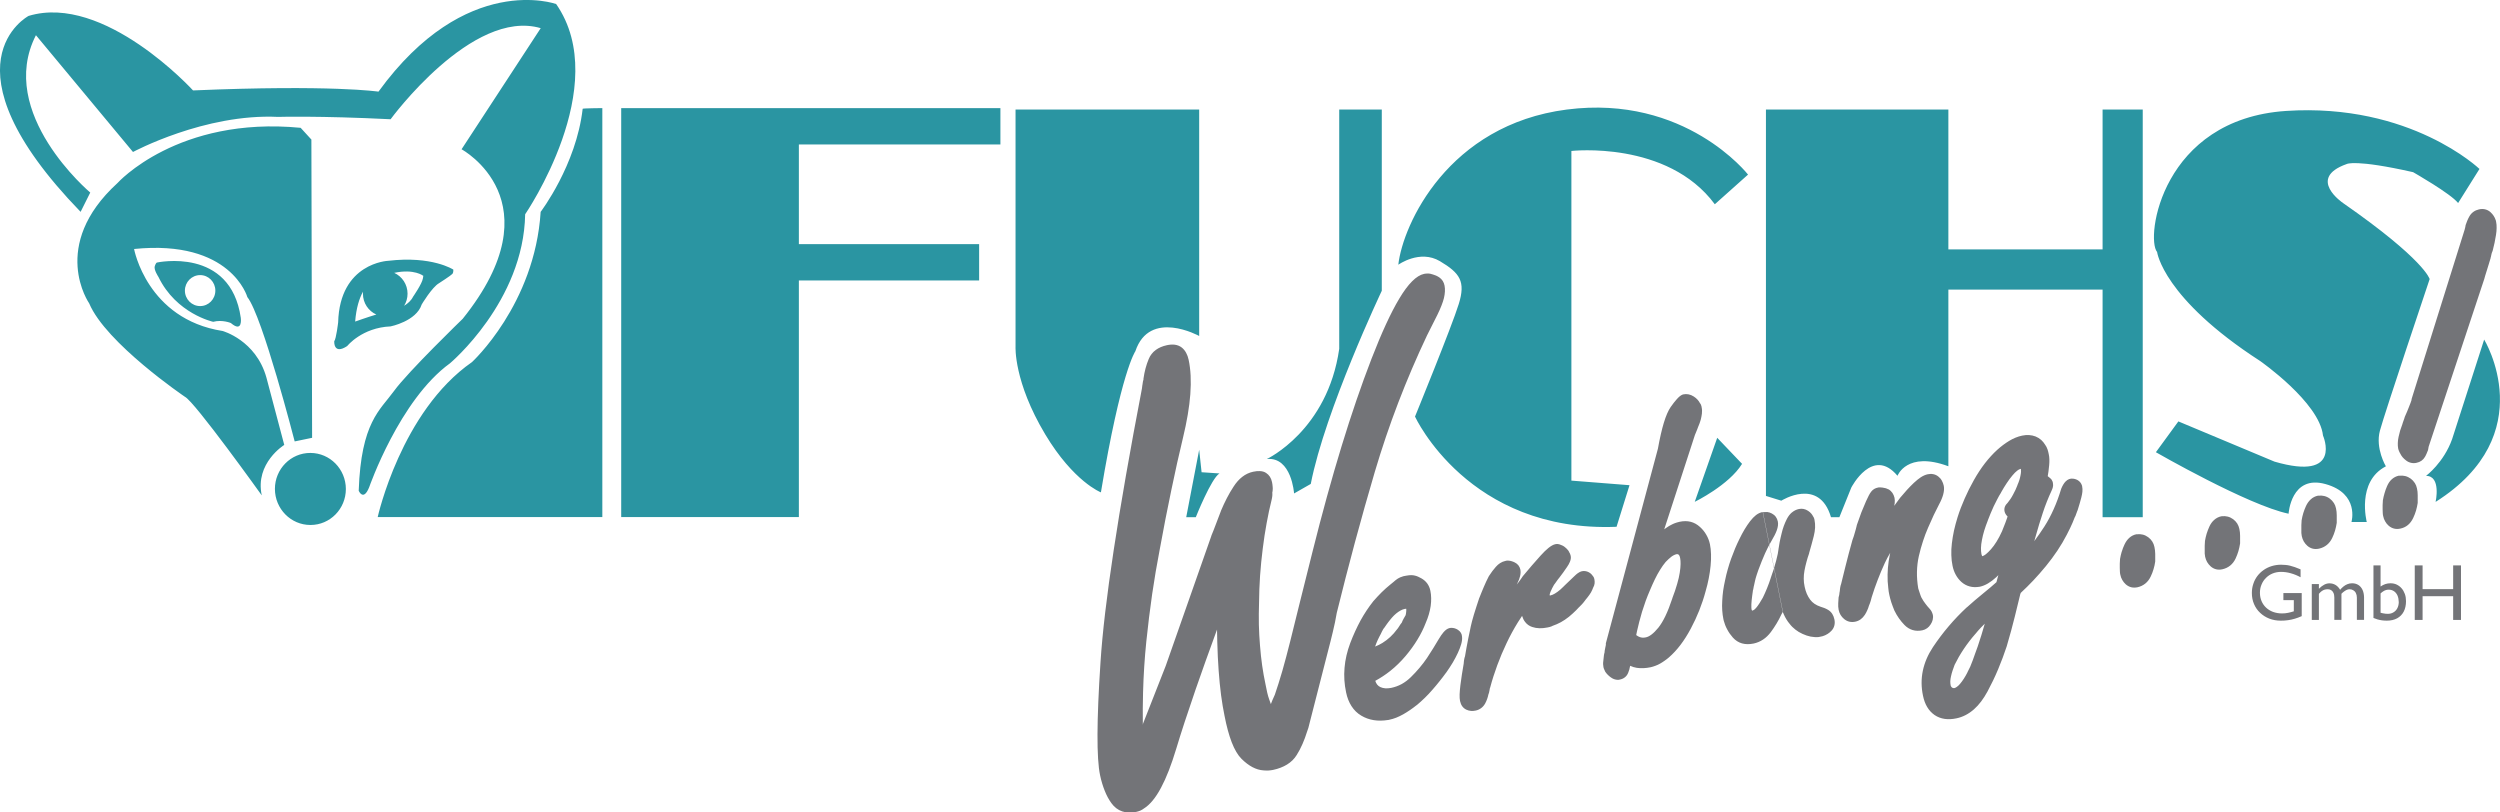
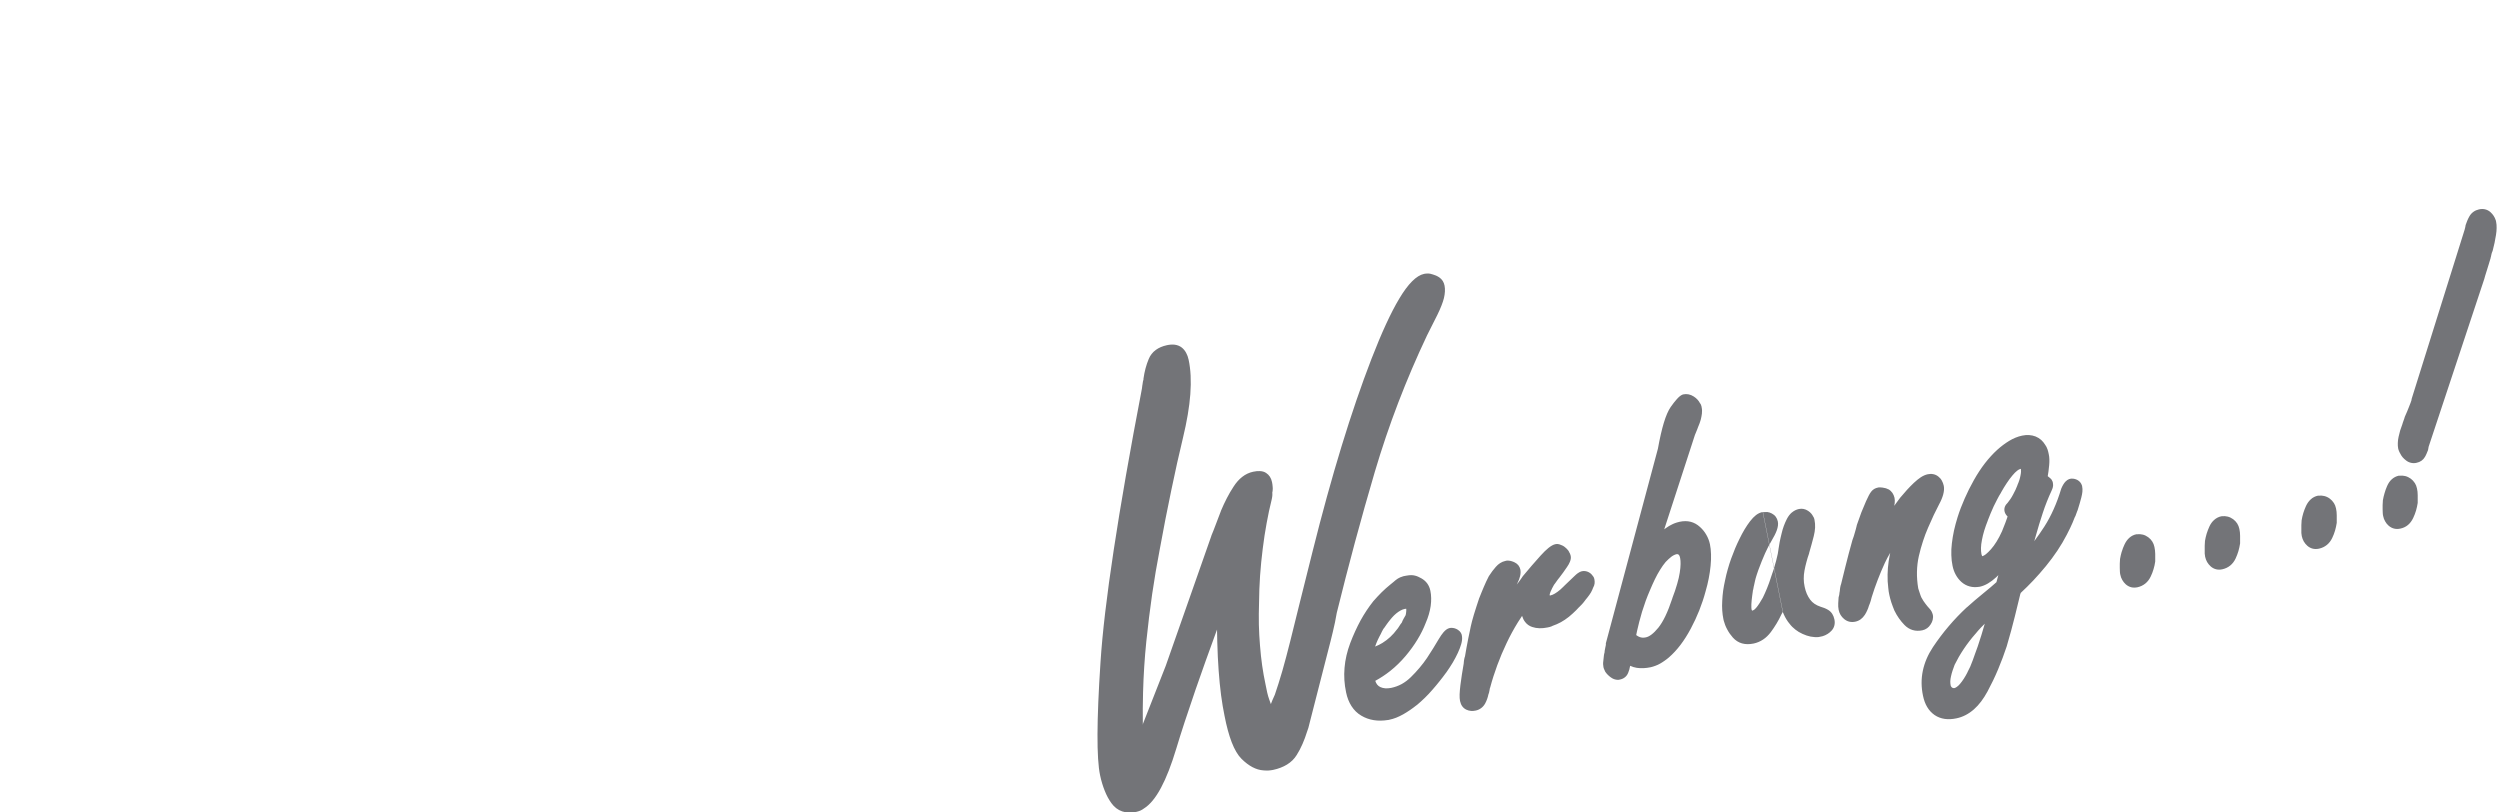
<svg xmlns="http://www.w3.org/2000/svg" id="uuid-2c665d41-974a-4c14-9d7b-9e119caa04ca" viewBox="0 0 414.68 134.77">
  <g id="uuid-d12acce4-5c85-41f8-8f19-ab78ed426e0a">
-     <path d="M165.94,17.94v6.02h-33.43v16.54s29.9,0,29.9,0v6.02h-29.9v39.25h-29.47V17.94h62.9ZM168.45,18.17h30.46v37.56s-8.22-4.55-10.59,2.54c0,0-2.38,3.33-5.71,23.4,0,0-4.52-1.75-9.24-9.63-5.24-8.75-4.92-14.55-4.92-14.55V18.17h0ZM222.14,18.17h7.06v30.06s-9.4,19.83-11.78,32.04l-2.77,1.58s-.4-6.11-4.52-5.71c0,0,10.07-4.72,12.01-18.28V18.17h0ZM198.91,74.6l.4,3.73,2.97.2c-1.36.79-3.93,7.26-3.93,7.26h-1.59l2.15-11.19h0ZM289.95,28.96l-5.51,4.92c-7.88-10.63-23.79-8.84-23.79-8.84v54.68l9.64.76-2.15,6.9c-24.58.99-33.43-18.28-33.43-18.28,0,0,6.11-14.95,7.26-18.68,1.16-3.73.2-5.12-3.13-7.1-3.33-1.98-6.9.59-6.9.59.76-6.7,8.28-23.2,27.95-25.74,19.67-2.54,30.06,10.79,30.06,10.79h0ZM284.84,72.62l4.12,4.32c-2.17,3.53-7.85,6.3-7.85,6.3l3.73-10.63h0ZM292.92,18.17h30.26v23.2h25.58v-23.2h6.66v67.62h-6.66v-37.75h-25.58v29.3c-6.89-2.57-8.44,1.58-8.44,1.58-4.13-4.92-7.66,1.95-7.66,1.95l-1.98,4.92h-1.39c-1.97-6.7-8.24-2.74-8.24-2.74l-2.55-.79V18.17h0ZM411.29,28l-3.56,5.68c-1.19-1.55-7.46-5.12-7.46-5.12-9.64-2.18-11.02-1.35-11.02-1.35-6.7,2.37-.6,6.47-.6,6.47,13.57,9.44,14.36,12.61,14.36,12.61,0,0-7.46,22.21-8.25,25.15-.79,2.94.99,5.91.99,5.91-4.92,2.54-3.17,9.24-3.17,9.24h-2.54s1.39-4.72-4.32-6.3c-5.71-1.58-6.11,4.92-6.11,4.92-6.7-1.39-22.01-10.2-22.01-10.2l3.73-5.11,15.94,6.67c11.42,3.33,8.05-4.32,8.05-4.32-.59-5.51-10.43-12.37-10.43-12.37-16.13-10.43-17.09-18.08-17.09-18.08-1.95-2.34.79-22.04,21.42-23.4,20.62-1.35,32.07,9.64,32.07,9.64h0ZM412.05,56.32s9.64,15.74-8.05,26.93c0,0,.96-4.32-1.59-4.32.01,0,2.94-2.18,4.33-6.1l5.31-16.5h0ZM30.67,48.2c0,1.42,1.13,2.57,2.53,2.57s2.52-1.15,2.52-2.57-1.13-2.57-2.52-2.57c-1.39,0-2.53,1.15-2.53,2.57h0ZM26.02,43.55s12.22-2.67,13.92,9.17c0,0,.37,2.58-1.65.86,0,0-1.41-.6-2.93-.2,0,0-6.13-1.34-9.08-7.45,0,0-.8-1.19-.61-1.78.2-.59.35-.59.35-.59h0ZM99.91,17.94v67.83h-37.26s3.87-17.53,15.64-25.71c0,0,10.42-9.55,11.39-24.92,0,0,5.9-7.74,6.97-17.1,0-.08,3.25-.11,3.25-.11h0ZM14.97,31.94l-1.6,3.2C-10.38,10.62,4.74,2.64,4.74,2.64c12.55-3.79,27.28,12.36,27.28,12.36,22.97-.98,30.76.2,30.76.2C77.27-4.75,92.25.67,92.25.67c9.45,13.6-5.14,34.87-5.14,34.87-.25,14.48-12.47,24.72-12.47,24.72-8.37,6.06-13.4,20.55-13.4,20.55-.97,2.42-1.74.59-1.74.59.39-11.38,3.54-13.35,5.86-16.55,2.32-3.2,11.39-11.97,11.39-11.97,15.7-19.55-.19-28.12-.19-28.12l13.13-20.09c-11.39-3.34-24.9,15.11-24.9,15.11-11.78-.59-18.66-.39-18.66-.39-12.16-.59-24.07,5.82-24.07,5.82L5.96,5.84C-.67,18.79,14.97,31.94,14.97,31.94h0ZM51.65,23.18l.12,49.44-2.89.6s-5.34-20.79-7.85-23.94c0,0-2.71-9.61-18.79-7.98,0,0,2.13,11.63,14.68,13.6,0,0,5.53,1.51,7.27,7.72l2.96,11.18s-4.89,3.01-3.73,8.37c0,0-11.14-15.57-12.74-16.35,0,0-13.13-8.9-15.89-15.51,0,0-6.69-9.55,4.7-19.95,0,0,9.98-11.13,30.38-9.16l1.8,1.97h0ZM45.6,81.1c0-3.3,2.63-5.98,5.88-5.97,3.25,0,5.88,2.68,5.89,5.98,0,3.3-2.63,5.98-5.88,5.97-3.25,0-5.88-2.68-5.89-5.98h0ZM60.21,48.38c-.61,1.11-1.12,2.69-1.3,4.96,0,0,1.95-.7,3.51-1.17-1.31-.58-2.22-1.91-2.22-3.45,0-.11,0-.23.01-.34h0ZM70.22,45.76s-1.5-1.22-4.83-.5c1.3.59,2.21,1.91,2.21,3.45,0,.74-.21,1.43-.57,2.01.61-.37,1.17-.86,1.49-1.51,0,0,1.5-2.16,1.63-3.04.13-.88.07-.42.07-.42h0ZM75.19,44.7s.06.46-.15.73c-.22.26-2.21,1.54-2.21,1.54-1.17.66-2.88,3.53-2.88,3.53-.91,2.8-5.16,3.64-5.16,3.64-4.77.2-7.2,3.26-7.2,3.26-2.3,1.52-2.15-.79-2.15-.79.33-.4.65-3.13.65-3.13.26-9.91,8.3-10.22,8.3-10.22,7.26-.86,10.79,1.45,10.79,1.45h0Z" fill="#2a95a2" fill-rule="evenodd" stroke-width="0" />
    <path d="M330.47,80.86h0s0,0,0,0h0ZM339.68,79l.2.16c.19.14.33.28.43.41l.17.35.02.1h0s.02.1.02.1h0c.02.1.03.2.03.31h0c0,.09,0,.2-.03.3,0,.1-.05.22-.09.34h0c-.03.1-.08.21-.14.34-.27.57-.52,1.17-.77,1.79h0c-.24.6-.46,1.21-.67,1.85-.23.71-.44,1.35-.61,1.91-.19.62-.37,1.26-.56,1.92h0s-.25.88-.25.88c.58-.78,1.14-1.59,1.67-2.41.57-.89,1.09-1.86,1.55-2.9.47-1.04.88-2.16,1.24-3.36l.03-.08c.21-.49.44-.87.69-1.13.38-.39.8-.55,1.27-.48h0c.34.04.62.15.85.31.27.19.47.44.58.75l.04.11.02.1h0v.02h0c.06.26.07.55.04.88-.03.29-.09.61-.18.96-.08.31-.17.64-.27.98-.1.34-.2.68-.31,1.02l-.03.1c-.04.08-.08.16-.11.26-.04.1-.07.19-.09.27h-.01c-.04.15-.09.29-.14.4h0c-.05.1-.09.19-.14.27-.1.28-.22.57-.35.87-.12.3-.25.59-.39.86l-.57,1.14h0c-.46.89-.98,1.77-1.56,2.64-.57.86-1.21,1.71-1.9,2.56-.69.85-1.4,1.64-2.1,2.39-.68.72-1.37,1.4-2.07,2.05l-.08.2-.4,1.64-.51,2.09h0c-.38,1.54-.82,3.16-1.32,4.85v.02c-.44,1.33-.92,2.62-1.45,3.88-.53,1.27-1.12,2.49-1.75,3.66-.67,1.24-1.42,2.24-2.26,2.98-.88.77-1.84,1.27-2.89,1.49-.69.15-1.34.18-1.94.1-.63-.09-1.19-.3-1.69-.64h0c-.49-.34-.91-.78-1.24-1.34-.31-.52-.54-1.14-.69-1.86-.3-1.41-.31-2.79-.03-4.14.28-1.35.84-2.66,1.68-3.93.81-1.21,1.68-2.37,2.61-3.46.93-1.1,1.93-2.14,2.99-3.13h.02c.47-.43.91-.82,1.33-1.17.44-.37.89-.74,1.36-1.13.48-.39.9-.74,1.27-1.05h0c.32-.28.64-.56.95-.83.09-.33.16-.61.23-.86l.09-.31c-.12.12-.24.24-.36.35-.46.42-.91.76-1.35,1.02-.47.28-.94.46-1.39.56h-.04c-.57.1-1.11.08-1.6-.05-.51-.13-.97-.38-1.38-.74h0c-.37-.33-.69-.73-.94-1.19-.25-.45-.43-.95-.54-1.5-.12-.54-.18-1.13-.2-1.77-.02-.62,0-1.28.09-1.96.08-.69.2-1.4.35-2.11.16-.72.36-1.45.59-2.2h0c.33-1.06.73-2.09,1.18-3.11.44-1.01.95-2.03,1.53-3.06.58-1.03,1.19-1.96,1.83-2.79.66-.85,1.34-1.59,2.05-2.24h0c.31-.28.64-.55.97-.8h0c.32-.24.65-.46.99-.67.34-.21.69-.39,1.06-.54h0c.36-.15.73-.26,1.1-.34.81-.17,1.55-.12,2.23.14.35.14.67.34.94.58.25.23.47.5.66.81.07.1.15.22.21.34h0c.07.13.13.28.18.43h0c.04.12.07.25.11.38.03.15.07.28.09.41.06.26.09.54.1.85.01.29,0,.6-.03.94-.03.33-.07.69-.12,1.07-.04.25-.07.5-.12.77h0ZM324.13,114.15c.14-.03.29-.1.43-.2.18-.12.37-.29.55-.51h0c.21-.25.42-.53.62-.84.21-.32.41-.67.6-1.04v-.02c.17-.31.33-.63.48-.97h0c.14-.33.28-.68.41-1.04l.41-1.15h0s.42-1.16.42-1.16c.22-.65.42-1.28.61-1.88.19-.61.36-1.2.52-1.76h0l.03-.12c-.22.21-.44.43-.66.67-.3.32-.6.66-.89,1.02l-.03.03c-.33.37-.65.77-.97,1.18-.32.41-.62.84-.92,1.28-.29.44-.57.88-.83,1.33-.25.44-.48.87-.69,1.3-.13.34-.25.67-.35.98-.1.31-.19.63-.26.96-.07.28-.1.55-.11.79,0,.24.01.47.06.69h0c.02.07.04.14.08.19h0c.04.07.1.13.17.18.05.04.1.06.15.07.05.01.1,0,.17,0h0ZM333,85.66l-.1-.09c-.2-.22-.34-.47-.4-.74-.11-.52.06-1.01.52-1.44.16-.2.31-.4.45-.61.15-.22.3-.47.44-.74.15-.27.28-.53.4-.78.12-.27.23-.52.32-.76v-.03c.14-.3.24-.59.33-.86.08-.27.15-.54.19-.78.05-.24.08-.46.08-.64,0-.15,0-.29-.02-.4v-.02s-.1.02-.1.02c-.14.03-.31.12-.5.27-.25.19-.52.46-.81.81-.32.38-.63.8-.94,1.27-.32.48-.64,1-.95,1.56v.02c-.22.34-.42.7-.62,1.09-.21.39-.41.78-.59,1.17-.17.38-.35.78-.52,1.19-.17.4-.32.79-.46,1.16v.02c-.22.55-.42,1.11-.59,1.66-.16.54-.29,1.06-.38,1.55-.1.49-.15.93-.16,1.33-.01.38.02.72.08,1.03.03.12.06.21.09.27.02.03.03.04.04.05h0s.04,0,.07,0c.15-.05.33-.16.53-.31h0c.26-.21.55-.49.85-.83h0c.32-.35.62-.78.93-1.27h0c.31-.5.61-1.07.9-1.71l.56-1.42c.09-.22.18-.47.27-.75l.09-.29h0ZM313.25,81.14c.26.17.48.38.65.62.16.24.28.52.35.82h0c.05.26.06.55.03.86-.02.15-.04.3-.08.46l.27-.37h0c.12-.16.23-.33.36-.49.12-.16.24-.33.37-.5l.02-.02c.38-.46.75-.89,1.11-1.28.37-.4.75-.79,1.13-1.15.41-.38.79-.69,1.14-.92.4-.26.78-.42,1.14-.5.32-.07.63-.08.92-.02.32.06.6.19.85.39.24.18.44.41.59.69.14.25.25.54.32.86h0c.08.41.05.89-.1,1.44-.13.48-.35,1.02-.67,1.61-.28.54-.58,1.13-.89,1.78-.29.63-.61,1.34-.95,2.12h0c-.31.71-.59,1.45-.84,2.22h0c-.26.79-.49,1.62-.69,2.49-.19.84-.29,1.71-.31,2.59-.02.88.05,1.81.21,2.76.08.24.41,1.3.52,1.5.12.23.24.42.35.59.11.17.22.32.33.46.16.2.27.34.33.42.1.12.21.24.31.35.15.16.27.32.36.48.1.19.17.38.22.57h0c.06.27.05.55-.02.84-.06.25-.17.51-.34.76-.16.26-.36.47-.58.63h0c-.24.17-.5.29-.79.35-.57.12-1.11.11-1.61-.04-.5-.15-.96-.43-1.36-.84-.33-.34-.64-.71-.92-1.11-.28-.39-.52-.82-.74-1.26l-.02-.04c-.08-.18-.17-.41-.26-.66-.09-.22-.16-.44-.24-.67-.14-.46-.26-.87-.33-1.23-.04-.19-.08-.39-.11-.58h0c-.02-.17-.05-.37-.07-.6h0s-.05-.56-.05-.56h0s-.05-.54-.05-.54v-.03c-.03-.74-.02-1.47.04-2.2.06-.73.17-1.48.33-2.24l.05-.25c-.32.54-.62,1.1-.89,1.68-.43.94-.83,1.88-1.18,2.8-.36.92-.69,1.89-1,2.88l-.16.6c-.04.14-.09.3-.15.45-.04.12-.1.25-.15.37-.07.26-.16.51-.27.74-.11.26-.25.52-.41.77-.2.3-.42.54-.68.73-.27.2-.57.33-.91.4-.33.07-.66.07-.97,0-.31-.07-.6-.22-.87-.44-.24-.2-.43-.42-.59-.68-.15-.25-.26-.54-.32-.84h0c-.03-.17-.05-.35-.07-.54-.01-.18,0-.37,0-.56l.06-.96.06-.25s.03-.06.03-.1c0-.03.02-.07.02-.11h0c0-.12.02-.23.04-.34,0-.08.03-.16.05-.26l.02-.23c0-.13.03-.24.04-.32h0c.02-.12.04-.24.07-.35h0c.02-.1.05-.19.09-.28.06-.24.16-.64.28-1.14h0l.43-1.74c.18-.73.36-1.45.55-2.15.2-.77.41-1.53.62-2.27l.02-.05c.07-.19.14-.38.2-.57.05-.18.11-.37.17-.58h0l.17-.59h0l.15-.59v-.05c.27-.77.52-1.49.77-2.15.26-.66.52-1.28.78-1.86h0l.02-.04h0c.62-1.34.94-2.02,2-2.22l.15-.02s.98-.02,1.55.35h0ZM290.68,101.31h0s0,0,0,0c0,0,0,0,0,0h0ZM295.72,101.48c-.09.17-.17.32-.25.46-.23.51-.5,1.01-.79,1.49-.3.5-.62.97-.95,1.42-.39.51-.81.92-1.28,1.23-.48.32-1,.54-1.56.66-1.43.3-2.58-.02-3.45-.98-.36-.41-.68-.85-.93-1.33-.26-.47-.46-.98-.6-1.51v-.04s-.03-.1-.03-.1l-.02-.1c-.09-.45-.16-.93-.19-1.43-.03-.49-.04-1.02,0-1.58.02-.55.08-1.12.15-1.69.08-.56.19-1.14.32-1.72.12-.61.27-1.22.44-1.81.17-.61.36-1.21.57-1.79.42-1.17.87-2.25,1.37-3.25h0c.28-.58.56-1.11.85-1.59.29-.49.6-.94.91-1.35.34-.44.67-.78.99-1.03h0c.38-.29.77-.46,1.15-.51l3.31,16.53h0ZM292.41,84.95l.73-.02c.27.03.52.12.75.24.27.14.49.32.66.55.16.22.28.48.34.78.09.41.03.91-.18,1.49-.18.49-.47,1.06-.86,1.71-.35.58-.71,1.27-1.07,2.07-.36.81-.73,1.72-1.11,2.75h0l-.25.73c-.04.12-.08.24-.11.35-.05.15-.08.27-.11.37h0l-.08.33h0l-.09.4h0l-.1.47h-.01l-.09.48v.04c-.03.08-.05.16-.07.23,0,.06-.02.15-.03.25h0c0,.11-.03.22-.05.34h0c-.01.12-.03.24-.05.37h0c-.04.24-.07.47-.08.68h0c-.02.22-.04.44-.05.66,0,.19,0,.37,0,.54,0,.15.03.28.05.39h0v.03s.04.04.04.04c.01.03.04.05.06.07h.02c.08-.02.18-.07.27-.13.12-.09.26-.22.4-.4h.01c.16-.21.34-.45.51-.72.18-.27.36-.57.54-.9h0c.12-.25.24-.5.35-.75.13-.28.24-.55.35-.82.1-.26.21-.55.33-.86.09-.25.19-.54.29-.85v-.02c.18-.48.35-.97.5-1.46.15-.48.28-.94.39-1.37.12-.45.21-.83.27-1.14h0c.06-.31.1-.57.12-.76v-.03c.04-.3.1-.68.19-1.15.04-.22.09-.46.15-.71.05-.23.11-.46.17-.71h0c.1-.43.22-.85.37-1.26h0c.15-.41.32-.8.51-1.17.23-.44.5-.8.82-1.07h.01c.34-.29.74-.49,1.17-.58.53-.11,1.03-.01,1.51.3.22.14.4.3.56.49h0c.11.14.21.29.29.45h0c.1.14.16.27.19.42l.03.13c.09.41.12.85.1,1.31-.02.44-.1.91-.22,1.4-.14.54-.27,1.01-.36,1.36-.12.42-.25.9-.41,1.45v.05c-.17.48-.32.95-.44,1.42-.13.48-.24.96-.33,1.44-.08.46-.13.91-.12,1.35,0,.44.05.88.15,1.33.09.43.21.82.36,1.17.15.35.34.67.55.96.2.27.44.5.72.69.29.2.63.36,1.01.49h0c.22.06.42.13.62.21h0c.22.09.43.19.63.31h0c.28.17.51.39.69.67.16.26.28.55.35.89.08.36.08.7,0,1.02-.08.34-.25.64-.5.9-.2.21-.42.39-.65.53h-.01c-.23.15-.49.26-.77.35l-.08.02-.09.02-.1.02-.13.03-.2.04-.1.02c-.43.04-.87,0-1.32-.08-.43-.09-.87-.23-1.32-.44-.45-.2-.85-.44-1.2-.72-.36-.28-.68-.59-.94-.94-.2-.23-.38-.48-.53-.73-.17-.27-.32-.56-.45-.85-.06-.14-.12-.29-.18-.43l-3.31-16.53h0ZM258.16,91.84h.01s0,0,0,0h-.01ZM258.91,92.47h0s0,0,0,0h0ZM262.82,96.36h0s0,0,0,0h0ZM266.36,106.73l8.64-32.3c.31-1.73.64-3.15.97-4.26.36-1.2.75-2.08,1.15-2.66.38-.54.71-.96.99-1.27.32-.37.62-.62.89-.75l.19-.07c.61-.13,1.2-.01,1.76.35.25.16.46.34.65.55h0c.15.17.28.36.38.56.03.03.05.06.08.1h0c.07.11.12.23.15.38h.01s.04.23.04.23c.04.15.05.32.06.5,0,.17,0,.34-.02.51-.04.31-.1.63-.18.96-.03.12-.07.23-.1.33-.03.12-.07.23-.11.33h0c-.04.12-.08.23-.13.33h0c-.03.09-.07.18-.11.27-.04.11-.09.23-.14.38h0c-.07.16-.12.3-.16.39l-.13.32-.1.24-5.09,15.65c.1-.08.2-.15.3-.22.33-.24.69-.45,1.05-.62h0c.12-.05.21-.1.29-.13.08-.03.18-.07.3-.11h0c.09-.03.19-.06.3-.09h.01c.11-.03.21-.06.3-.08,1.31-.28,2.44,0,3.38.86.43.39.78.82,1.05,1.3.28.48.48,1,.6,1.56.1.5.17,1.05.18,1.66.02.59,0,1.23-.07,1.92-.07.7-.17,1.4-.31,2.1-.13.69-.31,1.41-.53,2.17h0c-.28,1.05-.63,2.09-1.04,3.13-.41,1.03-.88,2.04-1.41,3.03-.54,1.01-1.11,1.91-1.71,2.7h0c-.61.8-1.25,1.49-1.92,2.07-.22.19-.45.37-.7.54h0c-.24.17-.48.33-.73.47-.25.15-.52.27-.79.37h0c-.28.11-.55.19-.82.25-.39.08-.77.13-1.16.15-.38.02-.75,0-1.11-.05h0c-.38-.06-.76-.17-1.11-.34h0s-.02.06-.02.06c-.06.4-.17.77-.32,1.12-.12.29-.29.53-.52.71-.22.19-.49.31-.8.38h0l-.09.02h0l-.1.02-.16.02c-.22,0-.44-.04-.67-.12-.19-.07-.38-.18-.57-.32-.34-.25-.64-.55-.88-.9l-.14-.31c-.03-.06-.06-.13-.09-.21h0c-.03-.07-.05-.15-.07-.23h0c-.03-.16-.05-.32-.06-.5h0c0-.17,0-.34.03-.51l.09-.83c.01-.09.02-.17.03-.24.02-.08.03-.16.05-.23h0l.05-.19c0-.11,0-.22.03-.33h0c.02-.16.05-.31.09-.46.02-.11.05-.2.06-.28,0-.06.02-.12.03-.17h0v-.19h0ZM271.4,105.34s.11.08.16.11c.15.1.3.18.45.23.15.05.3.08.45.09.17,0,.35,0,.54-.05.29-.06.6-.21.93-.46h0c.36-.27.74-.65,1.14-1.14.4-.5.79-1.14,1.17-1.93.39-.81.77-1.79,1.15-2.93v-.03c.33-.84.59-1.63.8-2.36.21-.71.35-1.34.43-1.87.09-.55.13-1.03.14-1.45,0-.38-.01-.71-.07-.97-.03-.18-.08-.32-.14-.43h0c-.04-.08-.09-.13-.13-.16-.09-.07-.19-.09-.3-.07-.16.03-.3.08-.44.15-.14.07-.29.15-.43.26-.32.25-.64.54-.97.89-.32.38-.62.81-.91,1.28-.31.49-.6,1.02-.87,1.58-.27.56-.54,1.16-.8,1.78-.26.6-.5,1.2-.72,1.79h0c-.23.64-.43,1.24-.61,1.82-.17.56-.33,1.13-.47,1.69-.15.59-.27,1.09-.36,1.5-.05.23-.1.46-.14.68h0ZM261.96,100.67c-.17.19-.35.38-.53.56-.37.37-.77.73-1.18,1.07-.44.35-.89.66-1.35.91-.44.24-.9.44-1.37.6-.06.03-.12.06-.18.09h0c-.1.05-.2.08-.3.1h0l-.36.08c-.45.09-.88.14-1.31.13-.43-.01-.84-.08-1.23-.21-.48-.16-.88-.44-1.18-.84h0c-.22-.28-.38-.61-.5-1-.24.35-.46.7-.69,1.06h0c-.68,1.1-1.31,2.25-1.88,3.46-.57,1.2-1.09,2.42-1.54,3.65-.45,1.23-.85,2.46-1.18,3.71l-.04.09s-.02.07-.03.13h0c0,.06-.02.12-.03.19-.02.15-.05.3-.09.44-.03.1-.07.21-.11.32-.05.24-.11.48-.2.72h0c-.09.26-.2.52-.34.77-.17.3-.39.56-.65.75-.26.2-.57.34-.9.41h0c-.28.06-.54.08-.79.06-.27-.02-.52-.09-.76-.2-.56-.26-.91-.74-1.06-1.44-.06-.28-.08-.65-.07-1.11.02-.44.06-.94.13-1.52.07-.57.16-1.16.25-1.78.08-.52.18-1.12.3-1.81,0-.09.02-.17.02-.27.02-.13.03-.24.04-.32h0c.02-.11.04-.23.07-.35.03-.09.05-.16.08-.24.08-.49.17-.99.26-1.49.09-.51.19-.99.28-1.46l.25-1.19h0s.17-.83.17-.83c.09-.45.27-1.11.52-1.97.12-.41.26-.86.42-1.33.17-.53.33-1.01.47-1.43l.02-.03c.13-.33.25-.64.36-.9h0c.14-.34.27-.65.38-.91.12-.28.25-.57.39-.88.12-.25.25-.53.4-.81l.04-.08c.2-.3.4-.58.58-.84.2-.26.39-.49.58-.71.23-.26.46-.46.71-.62.27-.17.55-.29.84-.35l.13-.03.13-.03h.27c.19,0,.37.05.55.1.17.05.35.12.52.21h0c.24.12.43.27.59.47h0c.16.2.26.43.32.68.07.34.06.71-.04,1.12-.08.35-.23.74-.44,1.16l-.11.23h0c.07-.1.15-.2.24-.31h0c.07-.09.15-.19.23-.31h0c.09-.11.16-.22.23-.32.08-.11.16-.23.24-.35l.05-.08c.5-.6,1.01-1.2,1.53-1.81.51-.6.99-1.14,1.43-1.62.48-.53.91-.95,1.28-1.25h0c.44-.36.84-.58,1.18-.65h0c.08-.02.16-.03.24-.03h0c.07,0,.14,0,.19.01h0c.09.01.18.03.27.06h0s.08.03.12.05c.11.03.22.08.33.13h0c.14.06.27.15.39.24.11.08.21.17.31.27.1.09.19.19.27.3l.07.11.1.17v.03s.08.14.08.14h.01c.03.08.07.16.09.23h0c.03.08.05.16.07.23.06.29.02.62-.13.98-.1.27-.27.56-.49.88-.2.3-.41.59-.62.89-.21.29-.45.6-.71.95l-.04.04c-.04.06-.1.13-.17.22h0c-.06.07-.12.16-.18.25-.09.14-.17.25-.24.34-.05.07-.12.16-.19.25-.12.2-.22.39-.31.57h0c-.09.19-.19.4-.28.61h0c-.11.26-.15.45-.12.58h0s.01.01.01.01c0,0,.04,0,.08,0,.13-.03.26-.07.38-.12h0c.13-.06.26-.12.39-.2.15-.09.3-.19.45-.3.15-.11.29-.23.44-.35.18-.17.35-.33.5-.47l.23-.23h0s.27-.26.27-.26h0l1.32-1.26c.22-.22.42-.39.59-.51h0c.24-.17.46-.28.66-.32h0c.2-.04.39-.05.59-.02.2.03.39.09.57.19.17.09.31.2.43.32h0c.08.08.15.17.22.27l.05.06h0c.1.12.17.26.2.41h0l.03.13h0c.02.11.04.22.04.34h0c0,.12,0,.23-.01.33-.03.24-.11.47-.25.71-.04.12-.09.23-.14.35-.06.14-.14.29-.21.42h0c-.08.13-.17.27-.26.4-.1.14-.19.27-.29.39h0c-.08.09-.16.19-.24.3h-.01c-.06.08-.14.19-.23.31h0c-.08.11-.16.22-.25.32-.08.1-.16.2-.23.26l-.46.47h0ZM233.32,95.48c.57-.11.99-.1,1.39,0,.38.09.68.25,1.04.44.4.22.73.51.99.86h0c.25.35.43.76.52,1.22.08.37.12.77.13,1.21.01.42-.02.85-.08,1.31-.07.46-.17.93-.31,1.4-.14.47-.31.95-.52,1.42h0c-.35.91-.8,1.83-1.36,2.74-.56.93-1.22,1.84-1.98,2.74h0c-.78.92-1.63,1.75-2.55,2.48-.77.61-1.59,1.15-2.47,1.63.08.25.18.46.32.63.14.18.32.31.53.41.25.11.51.18.8.2.31.02.64,0,.99-.07.62-.13,1.19-.34,1.73-.63.54-.3,1.05-.68,1.53-1.15.51-.5.99-1.01,1.44-1.55.45-.53.86-1.07,1.24-1.63h0c.34-.53.68-1.06,1.03-1.61.35-.56.64-1.04.88-1.46h0c.3-.51.57-.9.82-1.19.33-.39.67-.62,1-.7h0l.09-.02h0s.03,0,.03,0l.17-.02c.2,0,.39.03.58.08h0c.19.06.36.14.53.25h0c.21.14.38.31.5.51h0c.11.19.17.4.18.63h0c.04.34,0,.76-.14,1.24-.12.42-.3.9-.55,1.44-.24.52-.53,1.07-.86,1.63-.34.56-.71,1.13-1.11,1.69h-.01c-.33.46-.69.93-1.07,1.4-.36.46-.75.92-1.17,1.4-.41.48-.84.93-1.27,1.35h0c-.45.44-.9.84-1.34,1.21h-.02c-.72.58-1.46,1.08-2.21,1.51-.4.22-.78.41-1.16.56-.39.15-.78.27-1.17.35l-.09.02h0l-.1.02h-.04c-.83.13-1.61.14-2.34.02-.75-.12-1.44-.37-2.07-.75-.66-.39-1.2-.92-1.62-1.58-.41-.64-.71-1.39-.89-2.27-.29-1.36-.38-2.72-.26-4.08.11-1.36.43-2.73.95-4.11.51-1.34,1.08-2.58,1.7-3.73.63-1.14,1.33-2.2,2.09-3.16l.02-.03c.47-.54.94-1.04,1.4-1.5.47-.46.94-.88,1.4-1.25.22-.17.39-.32.54-.44.55-.48.87-.74,1.63-.96l.07-.02.48-.09h0ZM228.08,107.25c.44-.17.85-.37,1.22-.6.47-.29.9-.62,1.31-1,.4-.37.78-.8,1.14-1.29l.03-.03s.09-.11.14-.19c.06-.09.12-.18.17-.26.13-.22.27-.42.43-.61.04-.1.08-.21.13-.32.07-.14.13-.27.2-.38h0s.18-.31.18-.31h0l.13-.23c.02-.12.04-.22.06-.32.02-.11.03-.24.04-.38,0-.1,0-.19,0-.27v-.08c-.12,0-.22.01-.33.04-.2.04-.41.13-.63.25-.49.27-.96.66-1.41,1.17-.11.12-.21.24-.3.36-.11.13-.21.26-.31.39-.1.13-.2.27-.3.41h0c-.11.15-.2.29-.29.42l-.04.06c-.09.09-.16.2-.23.31-.08.12-.14.24-.19.35h0c-.05.13-.12.28-.22.46-.06.13-.13.26-.21.39h0c-.19.37-.35.72-.48,1.04-.09.21-.17.43-.24.64h0ZM189.53,120.2l3.83-9.75h0l7.58-21.59v-.03s.32-.78.32-.78h0s.38-.99.38-.99h0s.43-1.13.43-1.13h0s.45-1.18.45-1.18v-.02c.31-.74.64-1.44.98-2.1.34-.66.71-1.3,1.12-1.92.43-.67.91-1.21,1.43-1.61.55-.43,1.15-.71,1.8-.85.42-.09.8-.13,1.13-.11.41.02.75.12,1.03.31.51.33.84.83.98,1.51.05.23.09.5.11.8.02.17.02.36,0,.55h0c0,.12-.03.25-.06.38.02.17.01.36,0,.57h0c-.02.12-.03.23-.05.33-.02.1-.04.2-.06.3h0c-.31,1.25-.59,2.54-.83,3.88-.25,1.36-.47,2.78-.65,4.26-.19,1.46-.33,2.95-.44,4.46-.1,1.52-.16,3.02-.17,4.51v.02c-.04,1.21-.05,2.41-.03,3.59.03,1.15.09,2.32.19,3.49.09,1.16.21,2.26.36,3.32.15,1.06.34,2.09.55,3.08l.28,1.36c.05.22.1.43.16.62h0c.05.18.12.38.2.61l.25.7c.09-.22.18-.45.26-.66.13-.29.26-.59.4-.9.4-1.16.82-2.49,1.25-3.97.43-1.52.87-3.16,1.31-4.93.44-1.8.97-3.94,1.59-6.42h0s2.11-8.44,2.11-8.44c3.15-12.61,6.41-23.25,9.76-31.92,1.69-4.36,3.23-7.7,4.61-10,1.47-2.47,2.85-3.85,4.12-4.12h0c.07-.02.16-.03.26-.04l.28-.02c.16,0,.33,0,.5.04.14.03.28.07.43.12.17.05.34.11.51.18.18.08.35.18.53.29.24.16.43.36.59.6.14.23.24.48.3.78h0c.06.3.08.63.06.98-.02.34-.07.7-.16,1.08-.09.37-.23.79-.42,1.27-.17.44-.39.94-.67,1.51h0s-1.71,3.4-1.71,3.4h0c-1.74,3.67-3.33,7.39-4.78,11.17-1.45,3.78-2.74,7.61-3.89,11.48-1.14,3.87-2.24,7.77-3.3,11.7-1.06,3.94-2.06,7.84-3.01,11.69-.08.51-.19,1.05-.3,1.6-.11.52-.23,1.05-.36,1.59-.16.67-.29,1.17-.38,1.55-.1.38-.23.89-.39,1.52h0s-3.09,12.07-3.09,12.07c-.07.4-.28,1.07-.41,1.39-.22.71-.47,1.38-.75,2.02-.29.67-.61,1.28-.96,1.83-.39.64-.93,1.17-1.61,1.59h0c-.65.4-1.42.7-2.32.89-.11.02-.24.04-.38.06h0c-.13.02-.26.03-.39.04-.12,0-.26.01-.4,0h0c-.15,0-.28-.01-.39-.02-.63-.04-1.25-.22-1.87-.55-.6-.32-1.19-.77-1.78-1.35-.62-.61-1.17-1.54-1.65-2.78-.45-1.17-.85-2.64-1.19-4.4-.21-1.01-.4-2.15-.57-3.41h0c-.16-1.26-.3-2.62-.4-4.06-.11-1.43-.18-3.04-.23-4.82-.02-.64-.03-1.31-.04-1.99-1.37,3.73-2.55,7.05-3.56,9.96-1.33,3.86-2.4,7.13-3.2,9.79-.81,2.69-1.65,4.85-2.53,6.49-.9,1.69-1.86,2.84-2.87,3.46-.08.06-.16.12-.25.17h0c-.1.05-.2.11-.31.16h0c-.1.05-.21.09-.33.12h0c-.12.04-.23.07-.34.09-.87.18-1.65.16-2.34-.08-.71-.24-1.31-.7-1.8-1.38-.42-.58-.79-1.26-1.1-2.05-.31-.77-.57-1.62-.77-2.57-.59-2.79-.57-9.04.07-18.72.31-4.84,1.04-11.04,2.19-18.61,1.14-7.54,2.7-16.47,4.68-26.79,0-.1.02-.19.04-.29h0c0-.13.03-.23.04-.3h0s.04-.26.04-.26l.04-.28.02-.1.08-.29v-.14c.08-.59.2-1.16.34-1.7.14-.53.32-1.05.53-1.56h0c.25-.61.64-1.11,1.17-1.5.5-.37,1.12-.63,1.85-.79.47-.1.91-.13,1.3-.08.45.06.84.22,1.16.47.29.23.54.53.73.89.18.33.32.71.41,1.14.35,1.63.44,3.54.28,5.71-.16,2.14-.57,4.55-1.22,7.24-.63,2.62-1.28,5.49-1.92,8.61-.66,3.13-1.31,6.48-1.96,10.04h0c-.45,2.33-.86,4.75-1.23,7.26-.36,2.53-.69,5.15-.97,7.87-.28,2.72-.46,5.53-.54,8.41-.05,1.77-.06,3.57-.04,5.41h0ZM189.65,62.9h0s0,0,0,0h0ZM189.65,62.94v.02s0,0,0,0v-.02h0ZM189.64,62.95h0s0,.01,0,.01h0s0-.01,0-.01h0ZM189.65,62.97h0v.02-.02h0ZM384.56,82.22c.35-.04.68-.02.99.06.32.08.62.22.9.43.27.2.49.44.66.71h.01c.17.27.29.57.36.91.04.18.07.36.09.56.02.17.03.37.03.58,0,.17,0,.36,0,.56h0v.7c-.07.44-.16.87-.28,1.28h0c-.12.42-.28.82-.47,1.22h0c-.22.47-.52.86-.89,1.16-.37.3-.81.51-1.31.62-.36.07-.7.08-1.02,0-.33-.08-.64-.24-.91-.48-.23-.2-.43-.45-.59-.72h0c-.15-.27-.26-.56-.33-.88h0c-.03-.15-.05-.32-.07-.52,0-.16,0-.37,0-.62,0-.23,0-.46,0-.69,0-.27.02-.5.04-.71v-.06c.07-.42.16-.82.28-1.22.12-.39.27-.78.45-1.18.21-.45.48-.82.8-1.11.34-.31.74-.51,1.18-.6h.07ZM368.54,85.63c.34-.04.67-.02.98.06.32.08.62.23.9.43.27.2.49.44.67.71.17.27.29.58.36.91.04.17.07.36.09.56.02.17.03.37.03.58,0,.18,0,.36,0,.56h0v.7c-.07.44-.16.87-.28,1.28h0c-.13.42-.28.84-.47,1.23-.22.47-.52.86-.89,1.16-.37.3-.81.51-1.31.62-.36.08-.7.08-1.02,0-.33-.08-.64-.24-.91-.48-.23-.21-.43-.45-.59-.72-.15-.27-.26-.56-.33-.88h0c-.03-.15-.05-.32-.07-.52,0-.16,0-.37,0-.62,0-.23,0-.46,0-.69,0-.27.02-.5.04-.71v-.06c.07-.42.16-.82.28-1.22h0c.13-.41.28-.8.45-1.18.21-.46.48-.83.8-1.11h0c.34-.3.74-.51,1.18-.6h.08ZM354.45,88.62c.34-.04.67-.02.99.06.32.08.61.23.89.43.27.2.5.44.67.71.17.27.29.57.36.91.04.17.07.36.09.55h0c.02.17.03.37.04.59v.57c.01.19.01.39,0,.59v.1c-.06.44-.15.87-.28,1.28h0c-.12.42-.28.83-.47,1.22-.22.47-.52.86-.89,1.16-.37.3-.81.51-1.3.62-.36.07-.7.08-1.03,0-.33-.08-.63-.24-.91-.48-.23-.21-.43-.45-.58-.72h0c-.16-.27-.27-.57-.33-.88h0c-.04-.15-.06-.32-.07-.52-.01-.16-.02-.37-.02-.62,0-.24,0-.47,0-.69.01-.26.03-.5.04-.71v-.06c.07-.42.17-.82.28-1.22h.01c.12-.41.27-.8.45-1.18.21-.45.47-.82.79-1.11.34-.31.74-.51,1.18-.6h.08ZM397.99,78.91c.35-.04.68-.02.99.06.32.08.62.23.9.43.27.2.49.44.66.71h.01c.17.27.29.57.36.91.04.17.07.36.09.55h0c.02.17.03.37.03.59,0,.17,0,.36,0,.56h0v.7c-.07.44-.16.87-.28,1.28-.12.41-.28.82-.47,1.22h0c-.46.97-1.17,1.56-2.13,1.76-.36.08-.7.08-1.03,0-.33-.08-.63-.24-.91-.48-.23-.2-.43-.44-.58-.72h0c-.16-.27-.27-.56-.33-.88h0c-.04-.15-.06-.32-.07-.52,0-.16-.02-.37-.02-.62,0-.23,0-.46,0-.69,0-.27.03-.5.04-.71v-.06c.07-.4.16-.8.28-1.2h0c.11-.39.25-.78.42-1.17.2-.46.45-.83.77-1.12.34-.31.73-.51,1.18-.61h.07ZM400.02,66.18l8.79-28.07.08-.32s.03-.1.04-.16c.01-.04.01-.09.02-.15l.03-.15c.08-.25.17-.49.27-.72h0c.09-.23.21-.46.34-.7h0c.18-.32.4-.57.68-.77.27-.2.58-.33.93-.41h.01c.35-.08.69-.08.99-.01h0c.33.08.63.23.89.46h0c.2.18.38.39.53.61.15.23.27.47.35.73l.03.09.02.1.02.1c.06.29.09.64.08,1.02,0,.36-.04.75-.11,1.18-.07.43-.15.85-.23,1.26-.09.42-.19.85-.31,1.3l-.05.14c-.04.07-.06.15-.09.22h0c-.02.06-.04.14-.06.22h0s-.07.32-.07.32v.02l-.08.3v.03c-.08.26-.19.62-.32,1.06-.12.41-.23.74-.31,1h0c-.09.27-.18.54-.26.83-.08.27-.14.48-.18.64l-.02.05-9.19,27.71s-.02.08-.02.12h0c0,.06-.02.12-.03.18h0c0,.05-.02.11-.04.19v.04c-.07.19-.15.38-.24.59-.08.2-.18.38-.28.56h0c-.3.52-.77.85-1.4.98h0c-.31.07-.62.07-.91,0-.3-.07-.58-.2-.83-.4-.21-.16-.4-.34-.56-.52h0c-.17-.2-.3-.41-.41-.64h0l-.09-.16h0c-.04-.09-.08-.16-.1-.22h0c-.03-.07-.06-.14-.08-.21h0c-.02-.07-.04-.15-.06-.22-.05-.28-.08-.59-.06-.93.01-.32.05-.66.13-1.02.07-.34.16-.69.26-1.04.1-.33.22-.68.36-1.03.02-.1.05-.2.09-.3h0c.04-.12.08-.24.13-.36.03-.07.06-.16.1-.28h0c.02-.06.05-.14.07-.24l.05-.13c.13-.28.24-.55.35-.8.11-.28.22-.54.31-.77.08-.19.17-.42.27-.69.06-.19.12-.35.16-.47v-.13h0Z" fill="#737478" fill-rule="evenodd" stroke-width="0" />
-     <path d="M381.79,98.37h-3.04v1.17h1.73v1.86c-.31.1-.62.18-.95.25-.32.07-.66.1-1.01.1-.54,0-1.03-.09-1.48-.25-.45-.17-.83-.4-1.16-.71-.32-.3-.58-.67-.75-1.08-.18-.42-.27-.88-.27-1.39s.09-.95.27-1.37c.17-.42.42-.79.74-1.1.31-.31.68-.56,1.1-.73.43-.17.88-.26,1.38-.26.54,0,1.09.07,1.63.23.55.15,1.09.37,1.62.66v-1.31c-.35-.15-.67-.27-.95-.37-.29-.1-.55-.18-.8-.24-.24-.06-.48-.1-.72-.12-.24-.02-.49-.04-.76-.04-.55,0-1.07.08-1.56.23-.49.15-.94.37-1.34.65-.4.28-.75.62-1.04,1-.29.39-.52.82-.67,1.3-.16.47-.24.98-.24,1.51,0,.67.12,1.28.36,1.84.24.56.57,1.04,1.01,1.45.43.41.94.73,1.52.96.59.23,1.23.34,1.92.34.42,0,.82-.02,1.19-.08.38-.05.75-.13,1.11-.24.37-.11.76-.25,1.16-.43v-3.84h0ZM383.46,96.87v5.96h1.18v-4.33c.16-.19.32-.34.47-.45.15-.11.31-.19.47-.24.17-.05.35-.07.55-.07.19,0,.37.05.53.14.17.1.3.25.39.45.1.2.15.47.15.79v3.7h1.18v-4.33c.15-.15.29-.28.45-.39.15-.11.31-.2.46-.27.15-.06.29-.09.42-.09.23,0,.43.05.62.16.19.11.34.26.44.47.11.21.17.46.17.76v3.69h1.19v-3.74c-.01-.47-.09-.88-.25-1.23-.16-.35-.39-.62-.68-.81-.3-.19-.65-.29-1.05-.29-.29,0-.54.05-.78.15-.24.1-.46.22-.66.39-.2.16-.38.34-.55.54-.2-.35-.46-.62-.76-.8-.3-.18-.64-.27-1.02-.27-.28,0-.56.07-.85.22-.29.15-.59.38-.89.68v-.78h-1.18ZM394.87,93.78h-1.18v8.72c.2.09.42.17.66.24.24.07.5.12.77.16.26.03.52.05.79.05.66,0,1.23-.13,1.71-.39.47-.26.84-.63,1.09-1.11.25-.48.38-1.06.38-1.73,0-.43-.06-.83-.19-1.19-.13-.36-.31-.68-.54-.94-.23-.27-.5-.47-.81-.62-.31-.15-.66-.22-1.03-.22-.3,0-.58.04-.85.13-.28.09-.54.23-.8.41v-3.52h0ZM394.87,98.43c.17-.15.32-.27.47-.36.14-.09.29-.16.43-.2.14-.04.29-.06.46-.06.33,0,.62.09.87.26.25.17.44.41.58.72.13.31.2.68.21,1.1-.01.38-.09.71-.24,1-.15.29-.37.52-.64.68-.27.17-.59.25-.94.25-.12,0-.25,0-.39-.02-.14-.01-.28-.04-.42-.07-.14-.03-.27-.06-.39-.09v-3.22h0ZM408.21,93.78h-1.3v3.94h-5.07v-3.94h-1.3v9.05h1.3v-3.94h5.07v3.94h1.3v-9.05h0Z" fill="#737478" stroke-width="0" />
  </g>
</svg>